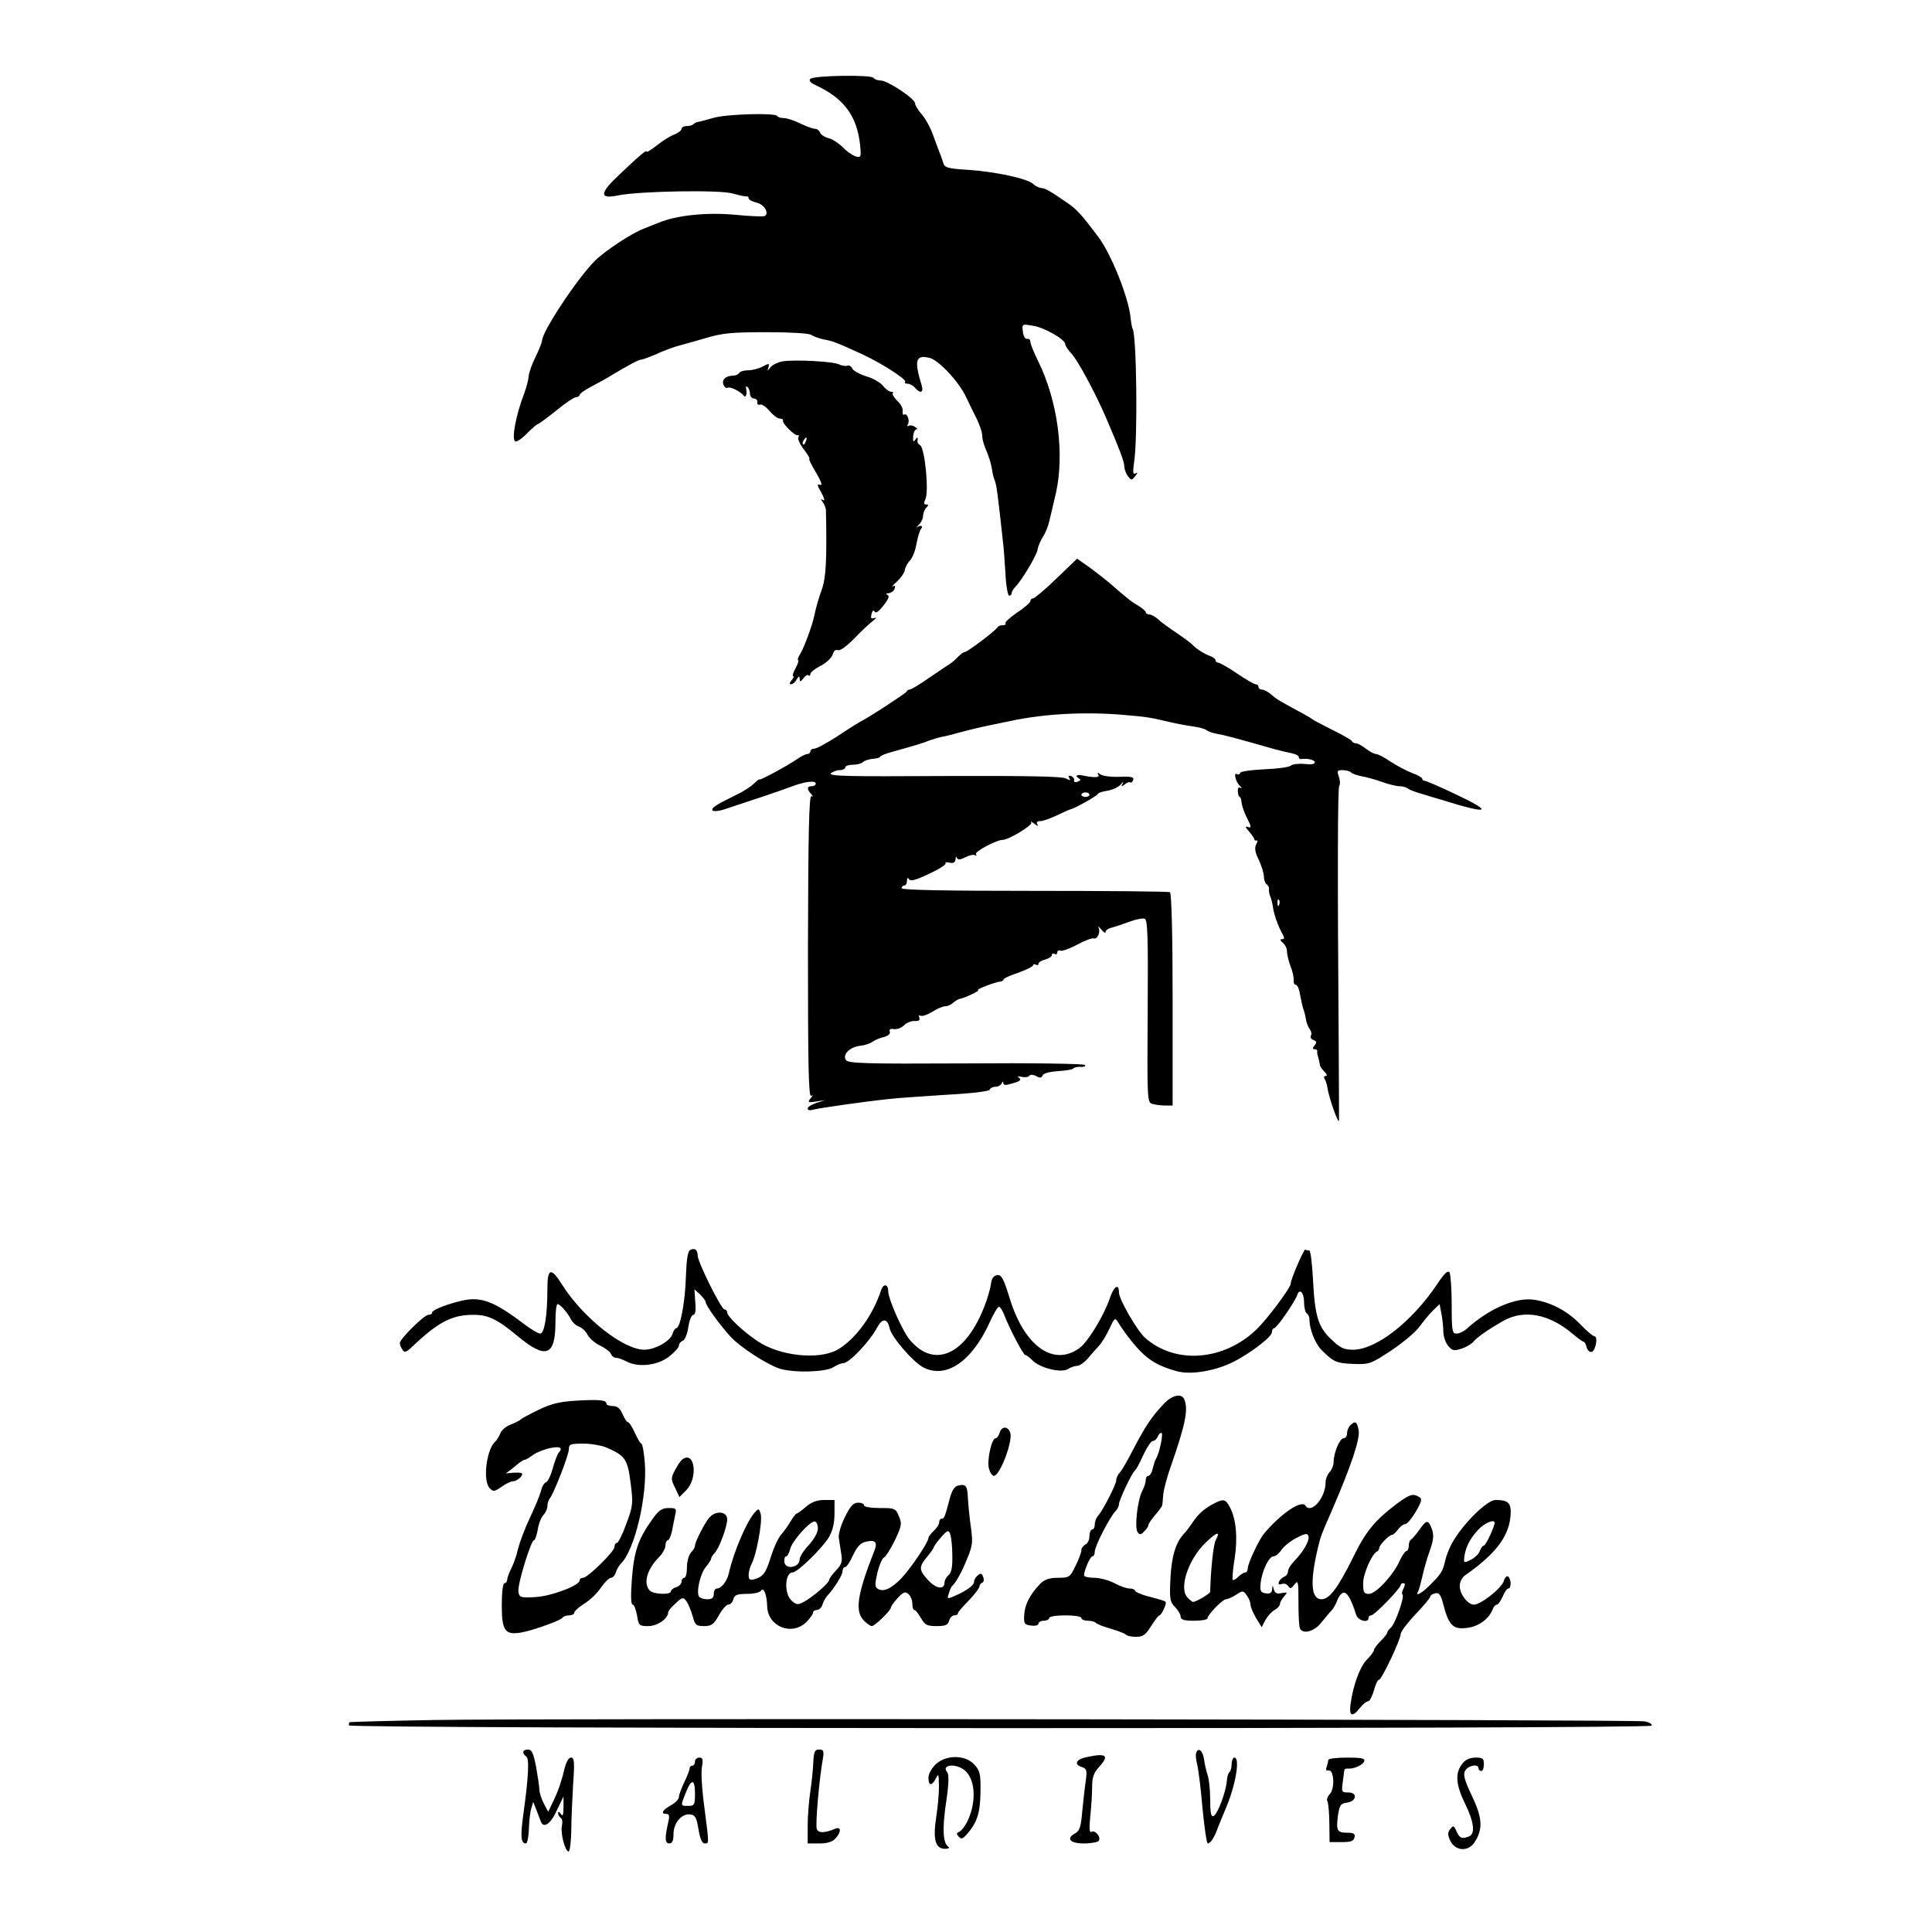
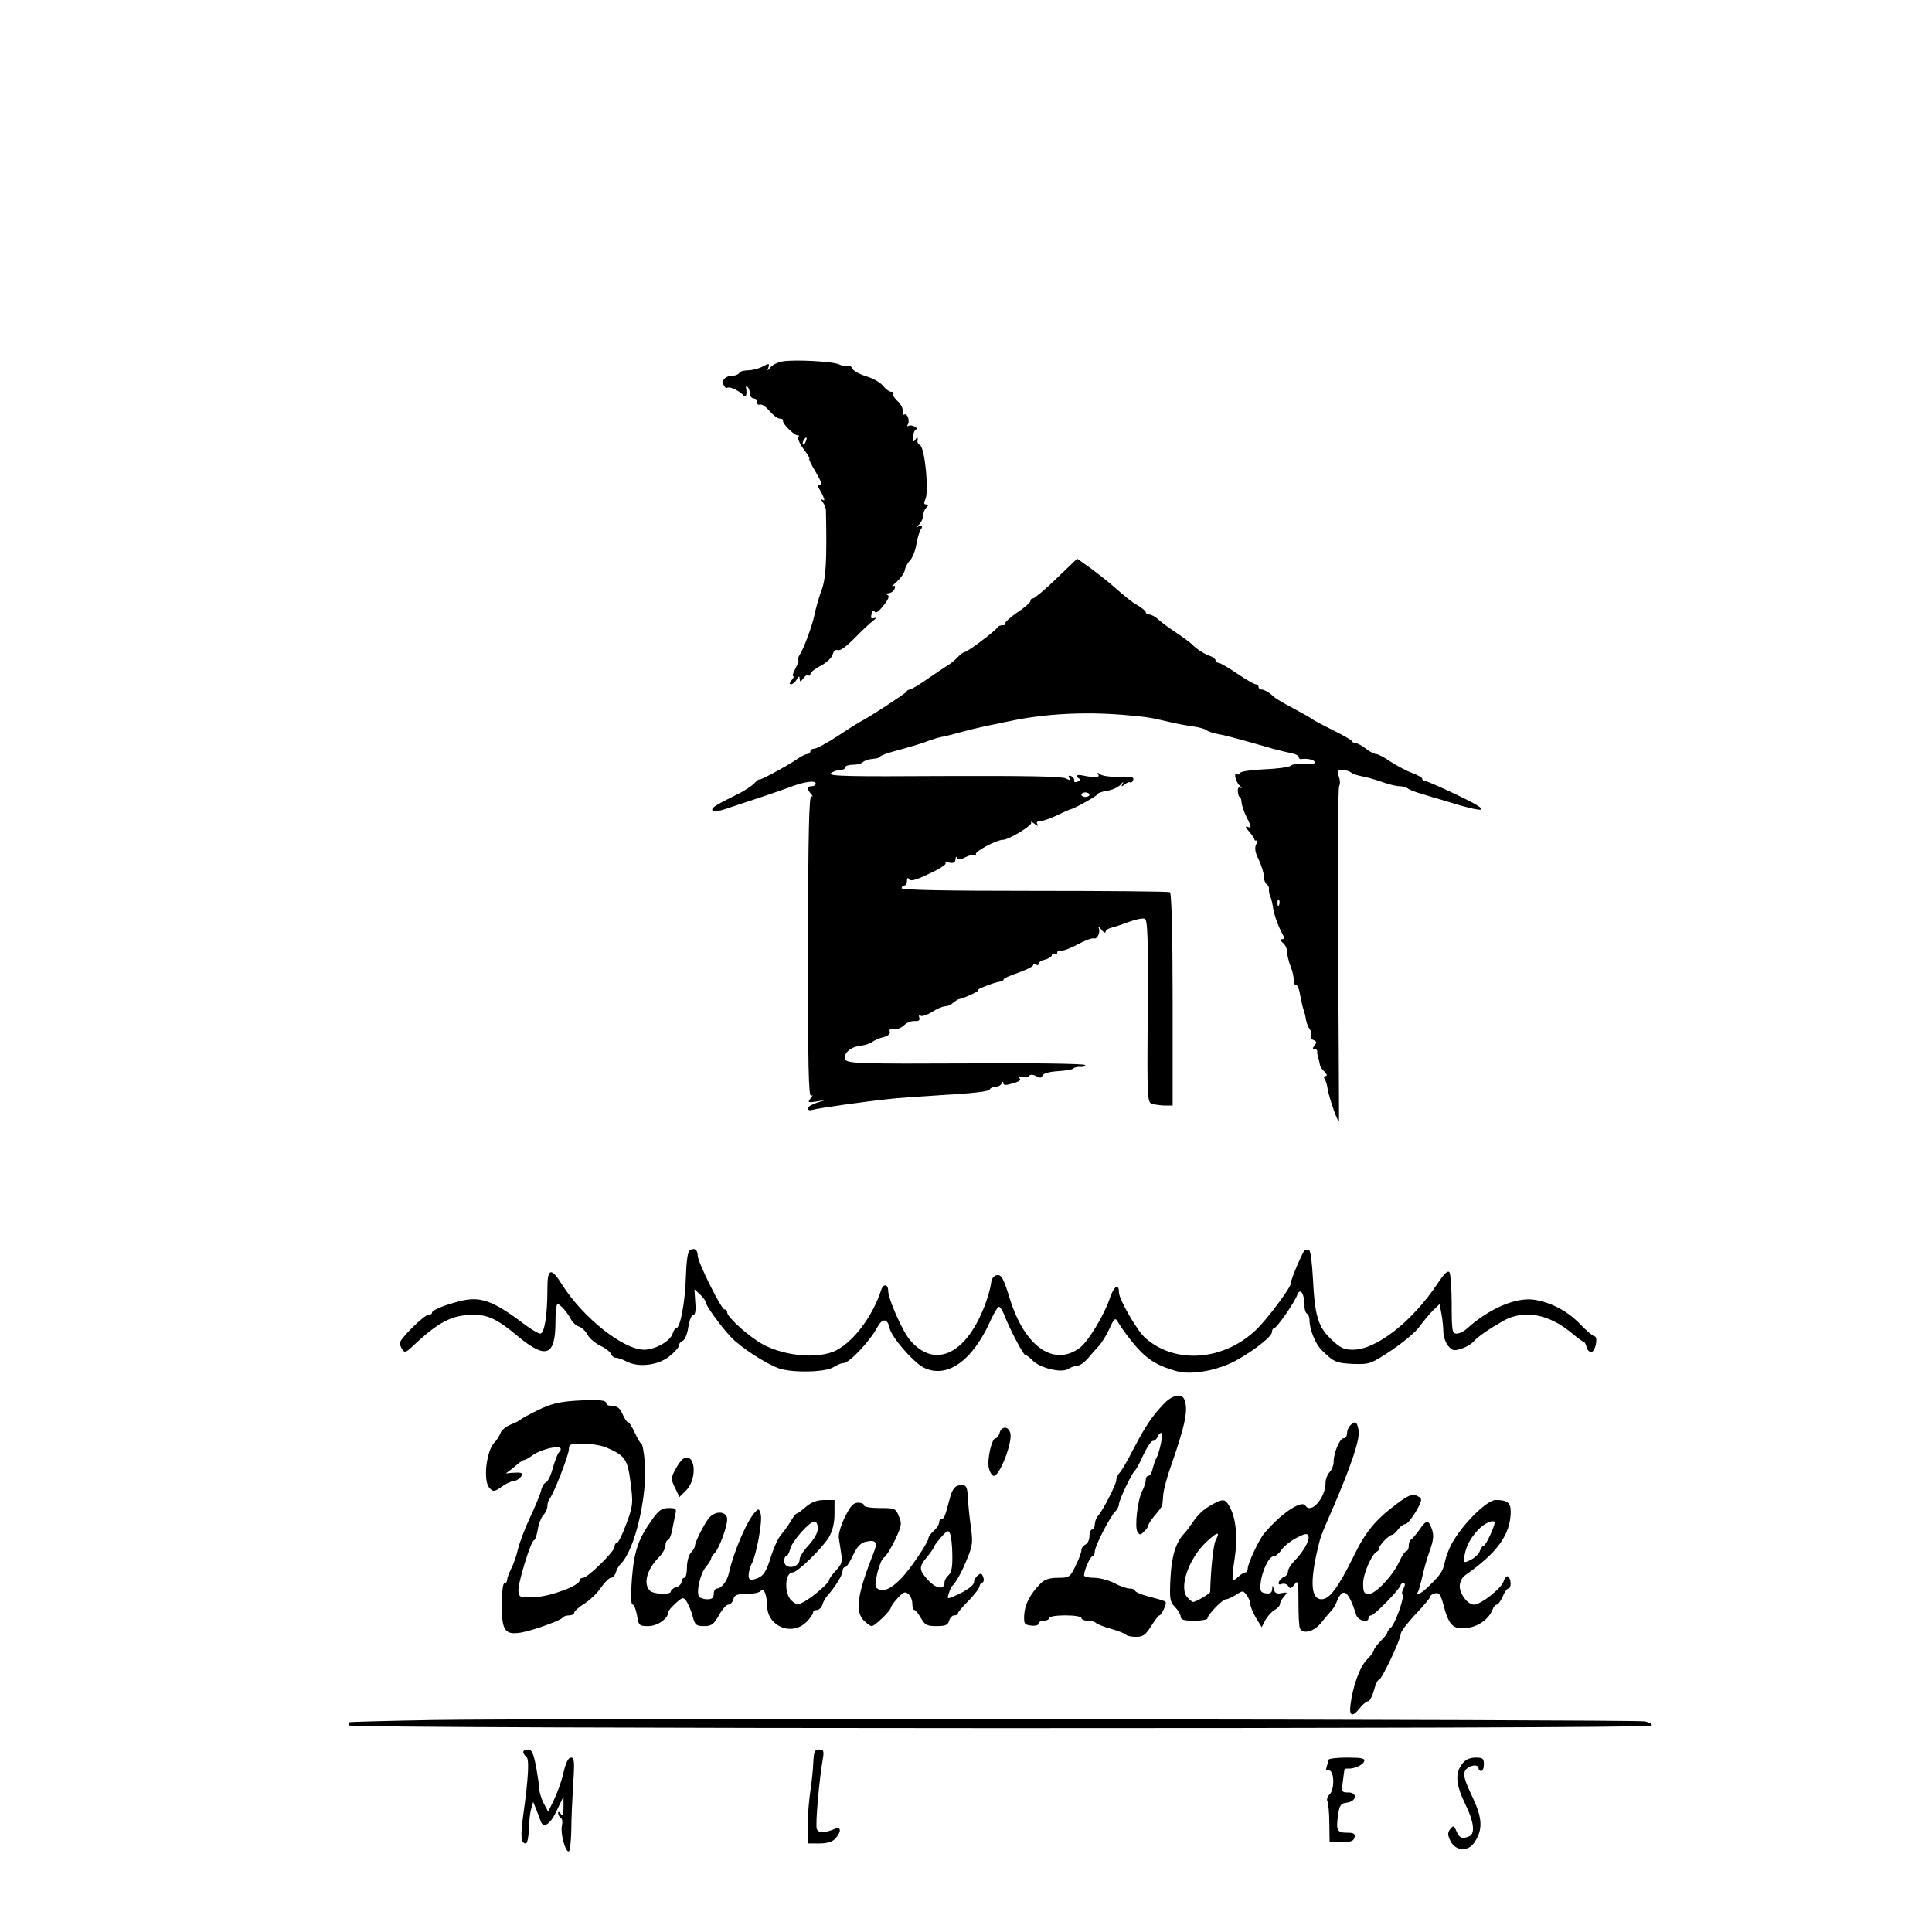
<svg xmlns="http://www.w3.org/2000/svg" version="1.0" width="720pt" height="720pt" viewBox="0 0 720 720" preserveAspectRatio="xMidYMid meet">
  <g transform="translate(0,720) scale(0.1,-0.1)" fill="#000000" stroke="none">
-     <path d="M3020 6906 c-7 -7 1 -15 23 -25 102 -48 150 -113 162 -218 5 -49 4 -51 -16 -46 -12 4 -34 19 -48 34 -15 15 -39 31 -53 34 -15 4 -29 13 -32 21 -3 8 -11 14 -19 14 -7 0 -32 9 -55 20 -22 11 -50 20 -61 20 -11 0 -22 3 -25 8 -7 12 -187 7 -236 -7 -25 -7 -50 -14 -57 -15 -7 -1 -16 -5 -19 -9 -4 -4 -16 -7 -26 -7 -10 0 -18 -5 -18 -10 0 -6 -12 -15 -26 -21 -15 -5 -44 -23 -65 -40 -22 -17 -39 -28 -39 -24 0 8 -22 -10 -100 -84 -77 -72 -78 -94 -5 -79 80 16 377 21 425 7 25 -7 48 -12 53 -11 4 1 7 -2 7 -7 0 -5 13 -12 29 -16 28 -6 49 -39 31 -50 -4 -3 -51 -1 -104 4 -110 11 -224 -1 -291 -29 -11 -4 -35 -14 -53 -21 -47 -17 -146 -83 -185 -121 -66 -66 -197 -264 -197 -298 0 -5 -11 -33 -25 -62 -14 -28 -25 -61 -25 -72 -1 -12 -8 -39 -16 -61 -32 -83 -48 -171 -34 -180 5 -3 25 10 44 30 19 19 38 35 41 35 3 0 34 23 68 50 34 28 67 50 74 50 7 0 13 4 13 8 0 5 19 18 43 31 23 12 56 30 72 40 66 40 106 61 115 61 6 0 29 9 53 19 23 11 58 24 77 30 19 5 69 19 110 31 63 19 99 22 228 22 84 0 158 -4 165 -10 7 -5 28 -13 47 -17 35 -6 51 -13 145 -56 71 -33 166 -94 158 -102 -3 -4 1 -7 9 -7 9 0 21 -7 28 -15 19 -23 33 -18 25 8 -29 95 -23 116 30 103 34 -9 108 -88 135 -145 12 -25 30 -63 41 -84 10 -22 19 -47 19 -57 0 -11 4 -29 9 -42 19 -47 24 -64 28 -88 2 -14 6 -32 10 -40 7 -18 11 -47 33 -250 1 -8 4 -52 7 -97 2 -46 9 -83 14 -83 5 0 9 4 9 9 0 5 6 16 13 23 25 25 81 119 84 141 2 12 11 33 20 47 9 13 20 41 24 60 5 19 15 65 24 102 33 147 7 344 -66 492 -16 32 -29 64 -29 72 0 8 -6 13 -12 11 -8 -1 -14 10 -16 27 -4 29 -3 29 38 22 43 -7 120 -51 120 -69 0 -6 11 -22 24 -36 23 -25 85 -140 125 -231 54 -126 71 -171 71 -188 0 -10 6 -26 13 -36 13 -17 14 -17 28 0 9 12 10 15 1 10 -10 -6 -11 3 -5 46 13 89 9 464 -6 493 -3 5 -6 25 -8 44 -8 74 -72 235 -120 298 -62 83 -81 104 -117 128 -62 43 -82 54 -95 54 -8 1 -22 7 -30 15 -23 21 -141 46 -243 53 -78 5 -88 8 -93 27 -4 12 -10 30 -15 41 -4 11 -15 40 -24 65 -9 25 -27 58 -41 74 -14 16 -25 34 -25 41 0 17 -102 85 -128 85 -11 0 -23 4 -27 10 -8 12 -222 9 -235 -4z" />
    <path d="M2915 5853 c-16 -3 -35 -12 -43 -21 -13 -16 -13 -16 -8 0 4 14 2 15 -22 2 -15 -8 -39 -14 -54 -14 -15 0 -30 -4 -33 -10 -3 -5 -14 -10 -23 -10 -27 0 -43 -15 -36 -33 3 -9 10 -15 15 -12 9 6 49 -14 61 -30 8 -10 13 9 8 30 -1 6 2 6 7 2 4 -5 8 -16 8 -25 0 -9 7 -17 15 -17 8 -1 14 -7 12 -14 -1 -7 3 -11 10 -9 7 3 23 -8 36 -24 13 -15 30 -28 38 -28 8 0 13 -3 12 -7 -4 -11 45 -59 55 -55 5 1 6 -2 2 -8 -3 -5 6 -26 21 -45 14 -19 24 -35 20 -35 -3 0 8 -23 25 -51 20 -34 25 -50 15 -46 -12 5 -11 -2 5 -29 11 -20 14 -32 7 -28 -10 6 -10 4 -2 -7 6 -8 11 -21 12 -29 4 -193 0 -254 -16 -299 -9 -23 -21 -64 -28 -98 -7 -34 -39 -121 -52 -140 -8 -13 -11 -23 -8 -23 4 0 0 -13 -9 -30 -9 -16 -13 -30 -9 -30 4 0 1 -7 -6 -15 -8 -10 -9 -15 -2 -15 6 0 16 8 21 18 8 13 11 14 11 2 1 -12 3 -12 14 2 7 10 16 15 19 11 4 -3 7 -1 7 5 0 6 17 20 39 31 21 11 41 30 44 42 4 13 11 20 20 16 8 -3 33 15 61 44 26 27 57 56 69 65 13 10 15 14 6 11 -13 -4 -15 -1 -11 15 3 12 7 16 12 8 4 -7 16 2 33 24 19 24 23 36 14 39 -7 4 -6 6 4 6 9 1 20 8 23 17 4 10 2 13 -7 9 -6 -4 0 4 15 17 14 13 28 32 30 43 1 10 10 27 19 36 9 9 20 36 24 60 4 24 12 50 17 57 11 13 -2 17 -18 5 -5 -5 -1 -1 8 9 10 9 18 25 18 35 0 10 5 24 12 31 9 9 9 12 0 12 -9 0 -10 5 -4 18 15 27 -1 191 -19 203 -6 3 -10 9 -10 13 3 17 0 20 -8 7 -7 -10 -9 -7 -8 12 1 15 7 27 12 27 6 0 3 4 -5 9 -8 6 -18 7 -24 4 -5 -3 -6 -1 -3 5 9 13 -2 44 -13 37 -5 -3 -7 3 -6 12 2 10 -7 28 -20 39 -12 12 -20 25 -17 28 4 3 1 6 -6 6 -7 0 -21 10 -31 23 -10 12 -38 28 -63 35 -25 8 -48 21 -51 29 -3 8 -12 13 -19 10 -6 -2 -20 0 -30 5 -21 11 -167 19 -212 11z m88 -298 c-3 -9 -8 -14 -10 -11 -3 3 -2 9 2 15 9 16 15 13 8 -4z" />
    <path d="M3937 5044 c-42 -41 -82 -74 -87 -74 -6 0 -10 -4 -10 -10 0 -5 -22 -25 -50 -43 -27 -19 -47 -37 -43 -40 3 -4 -1 -7 -10 -7 -8 0 -17 -3 -19 -7 -4 -11 -113 -93 -123 -93 -4 0 -15 -8 -24 -17 -9 -10 -23 -22 -32 -28 -9 -5 -44 -29 -78 -52 -34 -24 -66 -43 -71 -43 -5 0 -10 -3 -12 -8 -3 -6 -143 -98 -173 -112 -5 -3 -43 -26 -83 -53 -40 -26 -79 -47 -87 -47 -8 0 -15 -4 -15 -10 0 -5 -5 -10 -11 -10 -6 0 -23 -8 -37 -18 -37 -26 -142 -82 -142 -77 0 3 -9 -4 -20 -15 -10 -10 -38 -29 -62 -40 -81 -40 -98 -51 -93 -60 3 -5 25 -3 48 5 101 33 205 68 242 82 51 20 95 26 95 13 0 -6 -7 -10 -15 -10 -18 0 -19 -11 -2 -29 7 -9 8 -11 1 -8 -9 5 -12 -136 -13 -558 0 -445 2 -564 12 -559 8 5 7 2 -2 -9 -12 -15 -10 -17 20 -12 l34 5 -32 -10 c-18 -6 -33 -15 -33 -21 0 -6 8 -8 18 -5 19 6 196 31 282 40 30 4 127 10 215 16 95 5 161 13 163 19 2 6 12 11 22 11 10 0 21 6 23 13 4 8 6 8 6 0 1 -8 10 -8 36 0 26 7 32 13 23 20 -9 6 -6 7 9 4 13 -3 26 -1 29 4 3 5 13 5 25 -1 14 -8 21 -8 24 2 3 8 26 14 57 16 29 2 55 6 58 10 3 4 15 7 27 6 12 -1 20 3 17 7 -3 5 -202 8 -444 6 -380 -2 -440 0 -448 13 -13 21 16 49 56 53 17 2 37 9 44 15 7 5 26 14 41 17 17 5 26 12 23 21 -3 8 2 11 15 9 11 -2 28 4 38 14 10 10 28 17 40 16 15 -1 20 3 17 12 -3 8 -1 11 4 8 6 -4 25 3 44 14 18 12 40 21 49 21 9 0 22 6 29 13 7 6 18 13 23 14 19 3 80 32 70 33 -12 1 65 31 83 32 6 1 12 4 12 8 0 4 25 15 55 25 30 11 55 23 55 28 0 4 5 5 10 2 6 -3 10 -2 10 3 0 6 11 13 25 16 14 4 25 11 25 17 0 6 5 7 10 4 6 -3 10 -1 10 5 0 7 6 10 13 7 6 -2 35 8 62 23 28 15 55 25 61 23 14 -5 26 24 18 40 -3 7 2 3 10 -7 9 -11 16 -15 16 -9 0 6 10 13 23 16 12 3 42 13 66 22 24 9 50 14 57 11 11 -4 13 -72 11 -345 -2 -332 -2 -340 18 -345 11 -3 32 -6 48 -6 l27 0 0 394 c0 242 -4 397 -10 401 -5 3 -232 5 -505 5 -329 0 -495 3 -495 10 0 5 5 10 10 10 6 0 10 8 10 18 0 11 3 13 8 5 5 -8 26 -3 75 21 37 17 65 35 61 39 -4 3 3 5 15 2 14 -3 21 1 22 13 0 9 3 12 5 5 4 -8 12 -8 31 2 15 8 31 11 36 8 6 -3 7 -2 4 4 -6 9 77 53 99 53 21 -1 112 54 107 64 -4 6 2 4 12 -4 11 -9 16 -10 11 -2 -5 8 -1 12 11 12 10 0 38 10 63 22 25 12 47 22 50 22 17 4 100 51 100 56 0 4 16 10 36 13 20 3 43 14 51 24 8 10 11 11 7 3 -7 -12 -5 -13 8 -3 8 7 17 10 20 7 3 -2 8 1 11 9 4 11 -6 14 -51 12 -32 -1 -63 3 -71 9 -11 8 -13 8 -8 -1 7 -11 -14 -12 -58 -3 -20 5 -30 -1 -17 -9 11 -7 11 -9 -2 -14 -9 -4 -15 -1 -13 5 1 6 -4 13 -12 16 -9 3 -11 0 -6 -8 6 -9 3 -9 -13 -1 -15 8 -151 10 -455 9 -347 -2 -431 -1 -421 10 7 6 22 12 33 12 12 0 21 5 21 10 0 6 13 10 28 10 15 0 32 4 38 10 5 5 22 11 37 12 15 1 27 5 27 8 0 3 21 12 48 19 76 21 116 33 137 42 11 4 31 10 45 13 14 2 43 10 65 16 22 6 58 15 80 20 22 5 72 15 110 23 127 27 275 35 420 23 92 -8 98 -9 175 -27 25 -6 63 -13 85 -16 22 -3 45 -9 51 -14 6 -5 24 -11 40 -14 25 -4 60 -13 214 -57 19 -5 47 -12 63 -15 15 -3 27 -9 27 -14 0 -5 3 -8 8 -8 24 4 52 -3 52 -12 0 -7 -15 -9 -39 -6 -22 2 -45 -1 -50 -6 -6 -6 -50 -12 -99 -14 -48 -2 -89 -8 -90 -13 -2 -6 -7 -8 -12 -5 -14 9 -5 -30 10 -43 8 -8 10 -11 3 -8 -7 4 -11 -1 -10 -14 1 -11 4 -20 7 -20 3 0 6 -9 7 -21 1 -12 10 -38 21 -59 16 -32 16 -37 3 -32 -12 4 -11 0 4 -17 11 -13 20 -26 20 -30 0 -3 4 -5 8 -3 4 1 4 -6 -2 -15 -6 -13 -4 -30 10 -57 10 -22 19 -50 19 -62 0 -13 5 -26 10 -29 6 -4 10 -12 9 -18 -1 -7 1 -19 5 -28 4 -9 8 -27 10 -40 3 -26 20 -73 36 -101 7 -13 7 -18 -2 -18 -9 -1 -8 -4 2 -13 9 -7 16 -21 16 -32 0 -11 6 -36 13 -55 8 -19 13 -43 12 -52 -1 -10 2 -18 8 -18 6 0 13 -17 16 -37 4 -21 9 -45 12 -53 3 -8 8 -26 10 -40 2 -13 9 -30 15 -37 5 -7 7 -17 3 -23 -3 -5 1 -13 10 -16 12 -5 13 -9 4 -20 -8 -10 -8 -14 0 -14 6 0 10 -3 10 -7 -1 -5 0 -11 1 -15 4 -12 7 -27 9 -37 0 -5 8 -17 17 -25 9 -9 11 -16 4 -16 -6 0 -8 -5 -3 -12 4 -7 9 -22 10 -33 6 -38 42 -140 43 -120 0 11 0 128 -1 260 -5 676 -4 977 2 987 4 6 3 22 -2 35 -7 20 -5 23 14 23 13 0 27 -4 32 -9 6 -5 24 -11 40 -14 17 -3 50 -12 75 -21 25 -9 54 -16 66 -16 11 0 24 -4 30 -8 5 -5 29 -14 54 -21 25 -8 56 -17 70 -21 179 -56 200 -49 57 19 -59 28 -112 51 -117 51 -6 0 -10 4 -10 8 0 4 -17 14 -37 21 -21 8 -57 27 -80 42 -23 16 -48 29 -55 29 -7 0 -24 9 -38 20 -14 11 -30 20 -37 20 -6 0 -13 3 -15 8 -1 4 -34 23 -73 42 -38 19 -72 37 -75 40 -3 3 -25 16 -50 29 -79 43 -84 46 -104 64 -11 9 -26 17 -33 17 -7 0 -13 5 -13 10 0 6 -5 10 -11 10 -5 0 -37 18 -69 40 -32 22 -64 40 -69 40 -6 0 -11 4 -11 9 0 5 -8 11 -17 15 -22 7 -54 27 -68 42 -5 6 -32 26 -60 45 -27 18 -59 41 -69 51 -11 10 -26 18 -33 18 -7 0 -13 4 -13 8 0 4 -12 15 -27 24 -26 15 -39 25 -103 81 -14 12 -48 39 -75 59 l-51 36 -77 -74z m123 -806 c0 -4 -7 -8 -15 -8 -8 0 -15 4 -15 8 0 5 7 9 15 9 8 0 15 -4 15 -9z m707 -410 c-3 -8 -6 -5 -6 6 -1 11 2 17 5 13 3 -3 4 -12 1 -19z" />
    <path d="M2571 2541 c-8 -5 -13 -39 -15 -102 -3 -93 -21 -189 -36 -189 -4 0 -10 -9 -13 -19 -7 -28 -65 -61 -106 -61 -78 0 -228 119 -306 242 -41 66 -55 63 -55 -14 0 -101 -11 -168 -27 -168 -7 0 -36 17 -63 38 -114 86 -162 103 -240 82 -58 -15 -100 -33 -100 -42 0 -5 -6 -8 -14 -8 -15 0 -106 -90 -106 -105 0 -5 4 -17 10 -25 7 -12 14 -10 37 12 96 91 147 118 227 118 56 0 89 -16 166 -80 105 -87 140 -74 140 54 0 36 3 66 8 66 9 0 37 -31 51 -59 6 -11 19 -22 29 -25 11 -4 25 -17 32 -31 7 -13 28 -31 47 -40 19 -9 37 -23 40 -31 3 -8 11 -14 18 -14 7 0 25 -6 40 -14 44 -23 115 -15 158 18 20 16 37 34 37 41 0 7 6 15 14 18 8 3 18 26 21 51 4 25 12 46 19 46 7 0 10 16 7 48 l-3 47 21 -19 c11 -11 21 -24 21 -29 0 -12 54 -87 94 -130 37 -39 131 -100 180 -117 52 -17 173 -14 202 5 13 8 29 15 37 15 22 0 100 83 126 133 19 35 38 35 46 -2 7 -34 87 -126 126 -147 86 -44 183 23 250 174 13 28 27 52 32 52 4 0 12 -12 18 -27 23 -59 73 -153 80 -153 5 0 16 -9 26 -19 27 -29 108 -49 133 -33 11 7 27 12 35 12 8 0 25 12 38 26 12 15 31 36 42 48 11 12 29 41 40 65 17 38 21 41 30 26 5 -9 22 -34 37 -54 62 -81 98 -107 183 -131 49 -14 136 -1 204 31 63 30 151 96 151 114 0 8 4 15 8 15 10 0 76 96 86 123 9 28 26 10 26 -28 0 -19 5 -37 10 -40 6 -3 10 -14 10 -23 0 -36 21 -88 44 -112 46 -46 55 -50 119 -53 61 -2 66 0 143 51 43 29 90 68 104 88 14 19 36 46 50 60 l25 24 7 -37 c4 -21 7 -52 7 -69 1 -17 9 -40 19 -51 15 -17 21 -18 49 -9 18 6 38 18 45 27 15 17 52 43 111 77 78 43 171 25 258 -49 19 -16 37 -29 40 -29 4 0 9 -9 12 -21 3 -12 12 -19 19 -17 15 5 24 58 10 58 -5 0 -29 20 -53 45 -47 49 -108 81 -170 91 -68 11 -169 -32 -253 -108 -11 -10 -28 -18 -38 -18 -16 0 -18 10 -18 108 0 59 -4 113 -8 120 -6 9 -19 -3 -45 -42 -94 -141 -228 -246 -315 -246 -34 0 -48 7 -80 38 -50 46 -62 88 -69 225 -3 59 -9 107 -14 107 -5 0 -11 1 -15 3 -5 2 -54 -111 -54 -127 0 -15 -86 -130 -126 -169 -121 -118 -302 -133 -415 -34 -30 25 -99 145 -99 170 0 36 -19 24 -34 -21 -21 -63 -81 -162 -112 -185 -97 -72 -206 5 -261 184 -23 75 -31 89 -47 87 -13 -2 -21 -13 -23 -33 -2 -16 -13 -55 -25 -85 -70 -179 -185 -231 -276 -125 -28 32 -82 154 -82 184 0 26 -18 28 -26 4 -31 -96 -99 -188 -165 -224 -70 -38 -215 -22 -296 33 -54 36 -113 92 -113 107 0 6 -4 11 -10 11 -12 0 -100 177 -100 201 0 22 -12 30 -29 20z" />
    <path d="M4335 1966 c-44 -47 -67 -82 -111 -166 -21 -41 -44 -81 -51 -88 -7 -7 -13 -20 -13 -28 0 -16 -49 -111 -67 -132 -7 -7 -13 -22 -13 -33 0 -10 -4 -19 -10 -19 -5 0 -10 -11 -10 -25 0 -14 -7 -28 -15 -31 -8 -4 -15 -13 -15 -21 0 -9 -10 -35 -22 -59 -20 -42 -24 -44 -65 -44 -32 0 -50 -6 -66 -22 -38 -39 -58 -77 -60 -116 -2 -34 1 -37 26 -40 15 -2 27 1 27 7 0 6 9 11 20 11 11 0 20 5 20 10 0 6 27 10 60 10 33 0 60 -4 60 -10 0 -5 11 -10 24 -10 14 0 27 -4 30 -8 3 -4 28 -14 56 -22 28 -8 53 -18 56 -22 3 -4 20 -8 37 -8 27 0 36 7 57 40 14 22 27 40 31 40 3 0 11 11 17 25 9 20 9 27 -1 29 -6 3 -33 10 -59 17 -27 7 -48 17 -48 21 0 4 -9 8 -20 8 -11 0 -37 9 -57 20 -21 11 -55 20 -75 20 -21 0 -38 4 -38 9 0 19 23 71 31 71 5 0 9 8 9 18 0 20 56 129 77 150 7 7 13 19 13 26 0 15 49 119 60 126 4 3 18 29 31 58 13 28 29 52 35 52 7 0 14 7 18 15 3 8 9 15 14 15 9 0 -7 -74 -19 -95 -4 -5 -9 -22 -13 -37 -3 -16 -11 -28 -16 -28 -6 0 -10 -7 -10 -15 0 -9 -6 -28 -14 -43 -17 -35 -28 -133 -17 -151 8 -12 12 -12 25 2 9 8 16 19 16 24 0 4 11 21 25 37 14 16 25 32 26 35 1 3 3 22 4 41 2 20 15 69 30 110 52 150 64 206 49 244 -10 26 -47 17 -79 -18z" />
    <path d="M2145 1980 c-62 -4 -93 -12 -140 -35 -33 -16 -62 -32 -65 -35 -3 -4 -19 -12 -37 -19 -18 -7 -35 -22 -38 -32 -4 -10 -13 -26 -22 -34 -31 -32 -44 -146 -18 -171 13 -14 18 -13 44 5 16 12 36 21 44 21 8 0 20 7 27 15 13 16 7 19 -35 16 l-20 -2 20 15 c11 9 25 20 32 26 7 5 15 10 19 10 3 0 18 8 32 19 15 10 44 21 65 25 36 7 46 0 28 -19 -4 -6 -14 -31 -21 -57 -7 -26 -18 -49 -25 -52 -7 -2 -16 -17 -19 -33 -4 -15 -23 -61 -42 -101 -19 -40 -38 -92 -44 -116 -5 -23 -16 -55 -25 -72 -8 -16 -15 -35 -15 -41 0 -7 -4 -13 -10 -13 -6 0 -10 -34 -10 -83 0 -94 12 -111 72 -101 45 8 147 45 154 55 3 5 14 9 25 9 10 0 19 4 19 10 0 5 17 21 38 34 21 13 49 40 62 60 14 20 30 36 37 36 6 0 15 9 18 20 3 11 12 26 19 33 52 51 99 253 89 376 -3 39 -9 71 -13 71 -3 0 -14 18 -24 40 -10 22 -21 40 -26 40 -4 0 -13 14 -20 30 -9 21 -19 30 -36 30 -13 0 -24 4 -24 9 0 14 -29 16 -115 11z m116 -175 c69 -30 78 -43 89 -131 10 -77 9 -86 -16 -153 -14 -39 -30 -71 -35 -71 -5 0 -9 -7 -9 -15 0 -17 -100 -115 -117 -115 -7 0 -13 -4 -13 -10 0 -19 -109 -60 -168 -62 -53 -3 -57 -1 -60 21 -4 26 47 191 58 191 4 0 10 18 14 39 3 22 13 46 21 55 8 8 15 23 15 33 0 11 4 23 9 29 14 16 71 162 71 183 0 19 6 21 54 21 29 0 69 -7 87 -15z" />
    <path d="M5032 1888 c-7 -7 -12 -20 -12 -30 0 -10 -6 -18 -13 -18 -14 0 -37 -54 -37 -89 0 -12 -7 -29 -15 -37 -8 -9 -15 -26 -15 -39 0 -57 -54 -119 -75 -86 -14 23 -92 -30 -154 -104 -20 -24 -61 -112 -61 -130 0 -8 -4 -15 -9 -15 -5 0 -17 -7 -26 -16 -9 -9 -18 -14 -21 -12 -2 3 0 38 7 78 12 78 6 148 -17 192 -17 33 -25 34 -67 11 -34 -19 -52 -36 -77 -73 -8 -12 -20 -28 -26 -34 -32 -33 -48 -85 -52 -167 -4 -78 -2 -89 17 -108 11 -11 21 -28 21 -36 0 -11 12 -15 50 -15 28 0 50 4 50 9 0 13 56 71 69 71 7 0 23 8 38 17 24 16 26 16 39 -2 8 -10 14 -26 14 -34 0 -9 10 -32 21 -51 l21 -34 14 27 c8 14 23 31 34 37 11 6 20 16 20 22 0 6 7 19 15 28 14 16 14 17 -9 13 -18 -4 -25 0 -29 14 -4 17 -5 17 -6 0 -1 -13 -8 -17 -23 -15 -20 3 -23 8 -20 38 5 46 31 100 48 100 7 0 20 10 29 23 8 13 33 33 55 45 33 17 42 19 46 8 6 -16 -18 -58 -53 -94 -13 -13 -23 -30 -23 -38 0 -8 -6 -17 -14 -20 -8 -3 -17 -12 -20 -19 -3 -9 0 -12 11 -8 8 3 19 0 24 -8 7 -11 11 -10 23 6 14 18 15 12 15 -67 0 -48 2 -92 6 -98 13 -21 53 -10 79 23 14 17 32 39 40 47 7 8 16 25 20 37 4 11 13 24 21 27 14 5 30 -21 49 -82 7 -22 46 -32 46 -12 0 6 5 10 10 10 12 0 109 100 110 113 0 4 5 7 10 7 7 0 7 -6 1 -19 -6 -10 -8 -21 -4 -24 8 -8 -28 -110 -44 -123 -7 -6 -13 -14 -13 -18 0 -4 -11 -18 -25 -32 -14 -14 -25 -29 -25 -34 0 -5 -12 -21 -26 -35 -26 -26 -52 -97 -61 -167 -6 -44 7 -49 35 -13 11 14 25 25 31 25 5 0 15 18 21 40 6 22 14 40 19 40 10 0 81 150 81 171 0 8 25 41 55 73 30 31 55 61 55 66 0 4 8 10 18 12 15 4 21 -4 31 -42 20 -77 36 -93 86 -87 43 4 84 33 98 70 3 9 10 17 15 17 5 0 15 14 22 30 7 17 16 30 21 30 12 0 11 37 -1 45 -5 3 -12 -4 -16 -17 -7 -26 -85 -88 -111 -88 -23 0 -53 39 -53 69 0 16 9 33 21 41 120 84 168 152 169 236 0 34 -13 44 -56 44 -33 0 -125 -91 -165 -165 -9 -17 -20 -45 -24 -64 -8 -37 -15 -48 -60 -92 -28 -28 -53 -40 -40 -20 3 5 9 29 15 53 5 24 17 68 28 98 15 42 16 60 8 82 -13 36 -20 35 -47 -4 -13 -18 -27 -34 -31 -36 -4 -2 -8 -12 -8 -23 0 -10 -4 -19 -8 -19 -5 0 -17 -17 -26 -37 -24 -54 -89 -123 -114 -123 -19 0 -22 6 -22 39 0 37 33 111 52 119 4 2 8 8 8 13 0 11 37 49 48 49 4 0 14 9 22 20 8 11 20 20 27 20 7 0 24 21 39 46 22 38 25 48 13 55 -23 14 -35 11 -86 -27 -79 -60 -114 -102 -160 -197 -56 -113 -88 -157 -118 -157 -39 0 -44 63 -14 190 11 46 13 51 50 135 74 171 109 274 102 306 -6 32 -13 35 -31 17z m538 -363 c0 -14 -33 -85 -40 -85 -5 0 -11 -9 -15 -20 -3 -10 -18 -25 -34 -33 -27 -13 -27 -13 -23 17 6 37 27 73 60 104 23 20 52 30 52 17z m-1039 -64 c-9 -15 -19 -110 -21 -193 0 -7 -53 -38 -64 -38 -2 0 -12 7 -20 16 -34 34 2 143 68 206 42 40 55 43 37 9z" />
    <path d="M3725 1860 c-3 -11 -10 -20 -15 -20 -14 0 -32 -79 -25 -111 4 -16 12 -29 19 -29 22 0 71 128 61 160 -8 26 -32 26 -40 0z" />
    <path d="M2544 1762 c-6 -4 -19 -22 -28 -40 -16 -30 -16 -35 0 -67 l16 -34 25 25 c45 45 33 148 -13 116z" />
    <path d="M3568 1663 c-11 -3 -22 -21 -28 -46 -19 -71 -21 -77 -31 -77 -5 0 -9 -6 -9 -13 0 -8 -9 -22 -20 -32 -11 -10 -20 -22 -20 -27 0 -15 -67 -115 -102 -151 -37 -38 -66 -51 -87 -38 -11 7 -11 17 -1 61 7 28 18 54 25 56 6 3 24 31 40 64 25 53 27 62 15 89 -12 30 -15 31 -71 31 -33 0 -59 4 -59 10 0 6 -10 10 -22 10 -18 0 -29 -13 -49 -53 -15 -30 -25 -64 -23 -78 2 -13 6 -40 9 -59 5 -29 2 -40 -19 -62 -14 -15 -26 -31 -26 -36 0 -11 -60 -63 -93 -81 -24 -13 -29 -12 -47 4 -29 26 -25 105 4 105 18 0 110 90 135 131 14 24 21 53 21 88 l0 51 -38 0 c-27 0 -48 -8 -68 -25 -16 -14 -31 -25 -34 -25 -3 0 -13 -12 -22 -27 -9 -16 -25 -38 -36 -51 -12 -13 -28 -49 -38 -80 -19 -63 -29 -77 -61 -87 -19 -5 -23 -2 -23 15 0 12 5 31 11 42 18 33 41 158 34 185 -5 20 -8 22 -19 10 -30 -29 -82 -149 -100 -231 -7 -30 -28 -56 -45 -56 -6 0 -11 -9 -11 -20 0 -15 -7 -20 -24 -20 -14 0 -28 5 -31 10 -11 18 5 87 26 111 10 12 19 26 19 30 0 4 6 14 13 21 17 17 47 98 47 126 0 29 -40 34 -65 8 -16 -16 -55 -92 -55 -106 0 -6 -7 -18 -15 -26 -8 -9 -15 -33 -15 -55 0 -21 -4 -39 -10 -39 -5 0 -10 -6 -10 -14 0 -8 -9 -18 -20 -21 -11 -3 -20 -11 -20 -16 0 -13 -64 -11 -78 3 -26 26 -11 80 34 125 13 13 24 33 24 43 0 11 4 20 9 20 4 0 11 15 15 33 3 17 9 44 12 60 6 25 4 27 -24 27 -25 0 -37 -8 -61 -42 -53 -74 -68 -119 -76 -221 -5 -62 -4 -97 3 -97 5 0 12 -18 16 -40 6 -38 8 -40 42 -40 34 0 74 28 74 51 0 5 12 20 28 34 25 23 28 24 40 8 7 -10 17 -34 23 -55 9 -34 13 -38 43 -38 27 0 36 6 55 40 12 22 28 40 35 40 8 0 16 9 19 20 4 16 14 20 50 20 25 0 49 5 53 12 10 15 22 -16 23 -58 2 -76 92 -112 146 -59 14 14 25 30 25 35 0 6 6 10 14 10 8 0 18 9 21 20 3 11 12 26 18 33 27 29 57 77 57 92 0 8 4 15 10 15 5 0 18 20 29 44 14 30 28 46 46 50 37 9 46 0 34 -32 -65 -165 -74 -227 -39 -262 11 -11 24 -20 29 -20 11 0 71 58 71 69 0 4 11 20 25 35 21 23 28 26 40 16 8 -7 15 -23 15 -36 0 -13 3 -24 8 -24 4 0 15 -14 24 -30 15 -26 23 -30 58 -30 33 0 43 4 47 20 3 11 12 20 19 20 8 0 14 3 14 8 0 4 18 25 40 47 21 22 39 45 40 52 0 6 5 13 11 15 5 2 7 11 3 21 -5 14 -9 15 -20 6 -8 -6 -14 -17 -14 -24 0 -13 -27 -33 -73 -53 -27 -12 -28 -11 -21 10 4 13 9 25 13 28 9 7 30 42 42 70 34 78 36 85 27 150 -5 36 -10 85 -11 109 -2 45 -8 52 -39 44z m-520 -159 c0 -15 -14 -40 -34 -62 -19 -20 -34 -44 -34 -53 0 -32 -55 -40 -57 -9 -1 11 2 20 7 20 4 0 11 12 15 28 7 29 72 102 91 102 6 0 12 -12 12 -26z m501 -100 c1 -43 -3 -65 -14 -74 -8 -7 -15 -19 -15 -27 0 -28 -30 -25 -60 7 -36 39 -37 50 -5 88 14 17 25 33 25 36 0 3 12 20 27 37 24 27 28 28 34 12 4 -10 8 -46 8 -79z" />
-     <path d="M1615 790 c-170 -3 -311 -7 -312 -8 -2 -1 -3 -6 -3 -12 0 -13 4846 -14 4855 -1 3 6 -9 13 -27 16 -43 7 -4107 12 -4513 5z" />
+     <path d="M1615 790 c-170 -3 -311 -7 -312 -8 -2 -1 -3 -6 -3 -12 0 -13 4846 -14 4855 -1 3 6 -9 13 -27 16 -43 7 -4107 12 -4513 5" />
    <path d="M1950 671 c0 -6 5 -13 11 -17 12 -7 9 -75 -11 -218 -11 -80 -9 -106 10 -106 5 0 10 24 11 53 1 28 4 63 9 77 l7 25 12 -30 c6 -16 14 -36 16 -42 10 -29 37 -11 60 40 l25 52 0 -40 c0 -29 -3 -36 -10 -25 -6 9 -10 10 -10 3 0 -6 5 -15 10 -18 6 -3 7 -17 4 -30 -6 -26 12 -95 25 -95 5 0 9 35 10 78 0 42 4 121 7 175 6 82 4 97 -8 97 -10 0 -19 -18 -27 -52 -6 -29 -22 -75 -35 -102 l-23 -48 -17 32 c-9 18 -16 41 -16 52 0 10 -6 48 -12 83 -10 51 -16 65 -30 65 -10 0 -18 -4 -18 -9z" />
    <path d="M3031 633 c-1 -27 -6 -75 -11 -108 -5 -33 -10 -90 -10 -127 l0 -68 43 0 c30 0 49 6 60 18 23 25 22 46 0 37 -40 -17 -63 -17 -69 -1 -6 15 9 187 23 264 4 27 2 32 -14 32 -17 0 -20 -8 -22 -47z" />
-     <path d="M4458 668 c-3 -7 -1 -26 3 -41 4 -15 14 -88 20 -162 7 -74 16 -135 20 -135 10 0 25 22 38 60 8 19 20 50 28 68 37 85 56 192 33 192 -5 0 -10 -11 -10 -24 0 -14 -4 -27 -8 -30 -4 -2 -9 -17 -10 -33 -3 -41 -35 -126 -50 -131 -9 -3 -12 14 -12 61 0 35 -4 77 -10 93 -5 16 -11 42 -13 58 -4 31 -22 46 -29 24z" />
-     <path d="M4046 651 c-36 -8 -44 -27 -15 -36 19 -6 21 -12 15 -54 -4 -25 -9 -77 -13 -114 -4 -52 -10 -70 -24 -78 -38 -20 -22 -39 30 -39 28 0 53 5 56 10 9 14 -14 42 -28 33 -7 -4 -8 14 -4 57 4 35 7 84 7 110 0 36 6 53 25 74 41 45 29 54 -49 37z" />
-     <path d="M2590 635 c0 -8 -4 -15 -10 -15 -5 0 -10 -5 -10 -10 0 -6 -9 -30 -20 -52 -11 -23 -20 -48 -20 -55 0 -8 -13 -22 -30 -31 -32 -18 -39 -32 -16 -32 11 0 12 -8 5 -37 -12 -55 -11 -73 6 -73 10 0 15 11 15 35 0 42 31 78 63 73 18 -2 23 -12 30 -55 6 -35 13 -53 23 -53 17 0 17 -6 -1 135 -9 65 -13 132 -9 151 5 27 3 34 -10 34 -9 0 -16 -7 -16 -15z m0 -120 c0 -41 -2 -45 -25 -45 -30 0 -29 -1 -9 50 21 53 34 51 34 -5z" />
-     <path d="M3487 625 c-15 -15 -27 -36 -27 -50 0 -31 13 -32 28 -2 9 19 11 16 11 -26 1 -27 -4 -80 -10 -119 -13 -83 -3 -118 33 -118 13 0 18 3 12 8 -20 13 -23 66 -8 166 10 67 11 102 4 111 -25 30 36 35 68 5 38 -36 41 -119 6 -190 -9 -17 -22 -34 -30 -37 -10 -4 -10 -8 -1 -18 10 -10 15 -8 30 9 38 43 50 79 51 157 1 69 -2 80 -23 103 -34 37 -105 37 -144 1z" />
    <path d="M4950 641 c0 -5 -3 -17 -6 -26 -4 -10 -2 -15 7 -13 21 4 24 -68 5 -88 -9 -9 -13 -21 -9 -27 3 -6 7 -43 7 -81 l1 -71 45 0 c35 0 45 4 48 18 3 13 -3 17 -27 17 -38 0 -42 8 -35 63 6 40 10 46 33 49 36 4 42 38 6 38 -25 0 -26 2 -21 38 3 20 5 41 6 45 0 4 6 7 13 6 21 -2 55 12 61 27 4 11 -9 14 -64 14 -39 0 -70 -4 -70 -9z" />
    <path d="M5448 625 c-26 -34 -22 -78 12 -147 33 -67 39 -113 14 -122 -26 -10 -34 -7 -46 19 -10 23 -12 23 -24 8 -10 -14 -9 -23 2 -45 19 -37 66 -39 89 -4 32 49 30 90 -9 172 -28 59 -34 80 -26 95 11 20 50 27 50 9 0 -5 5 -10 10 -10 6 0 10 11 10 25 0 22 -4 25 -32 25 -23 -1 -38 -8 -50 -25z" />
  </g>
</svg>